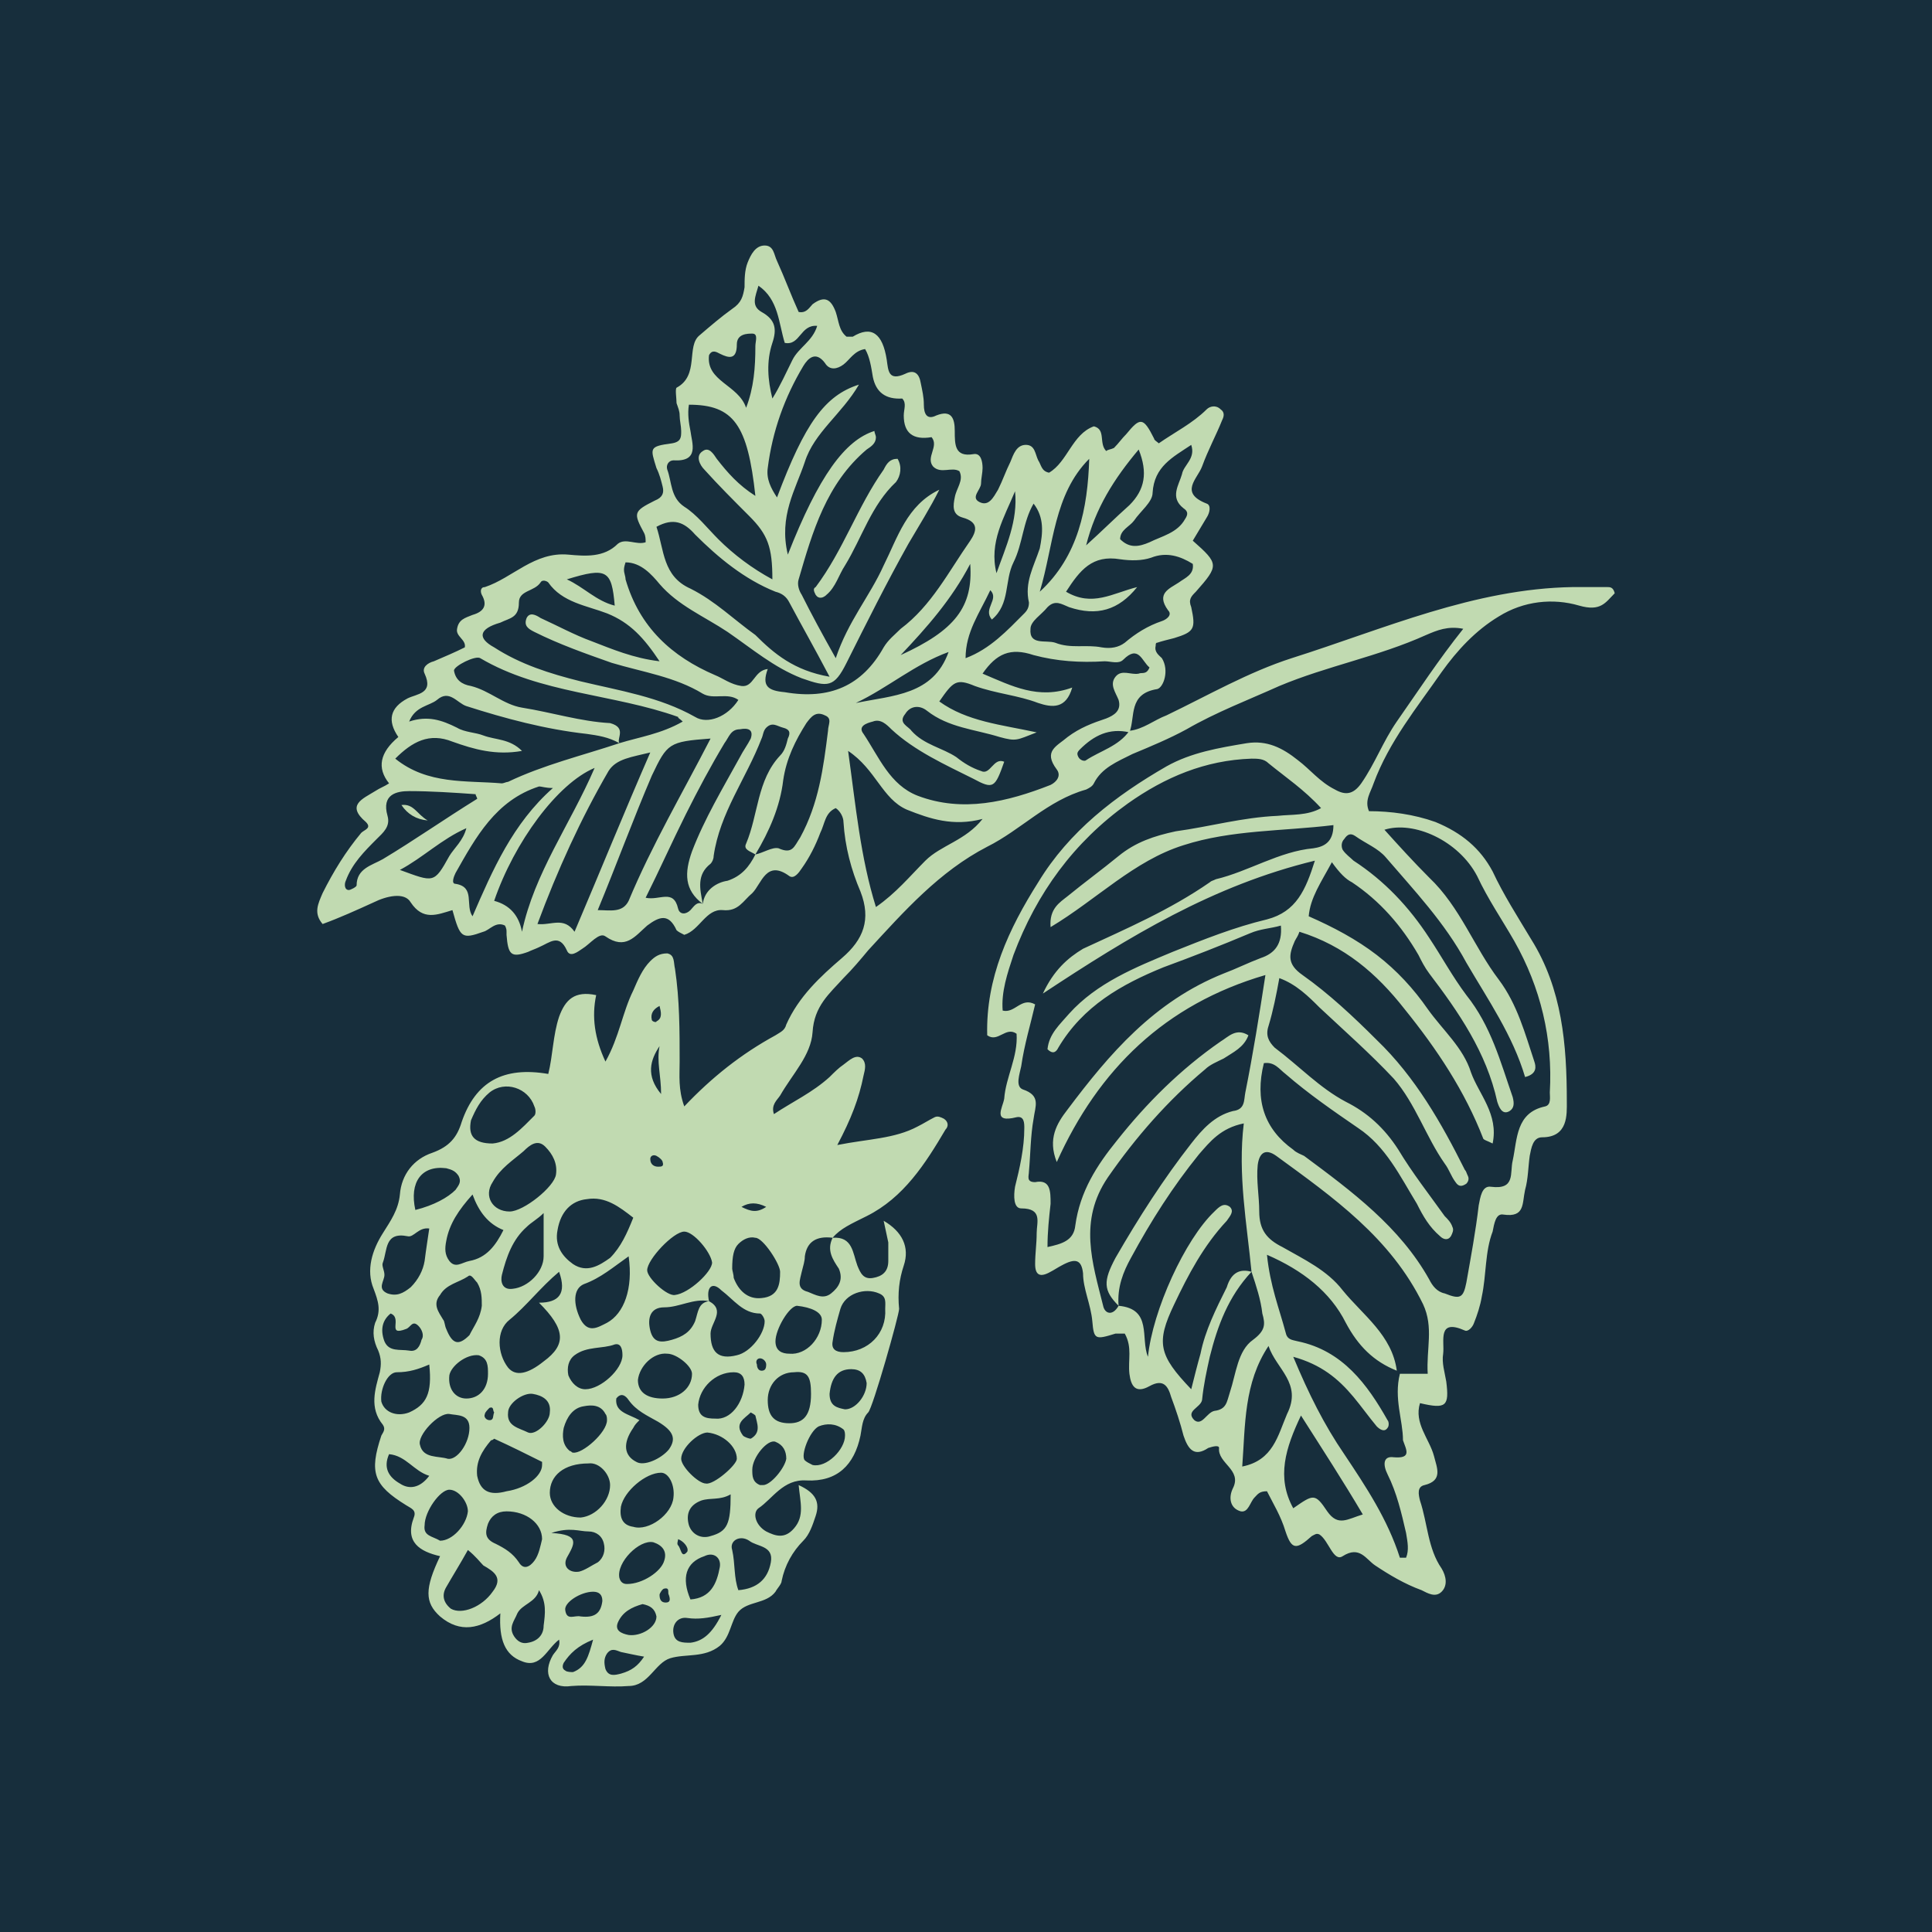
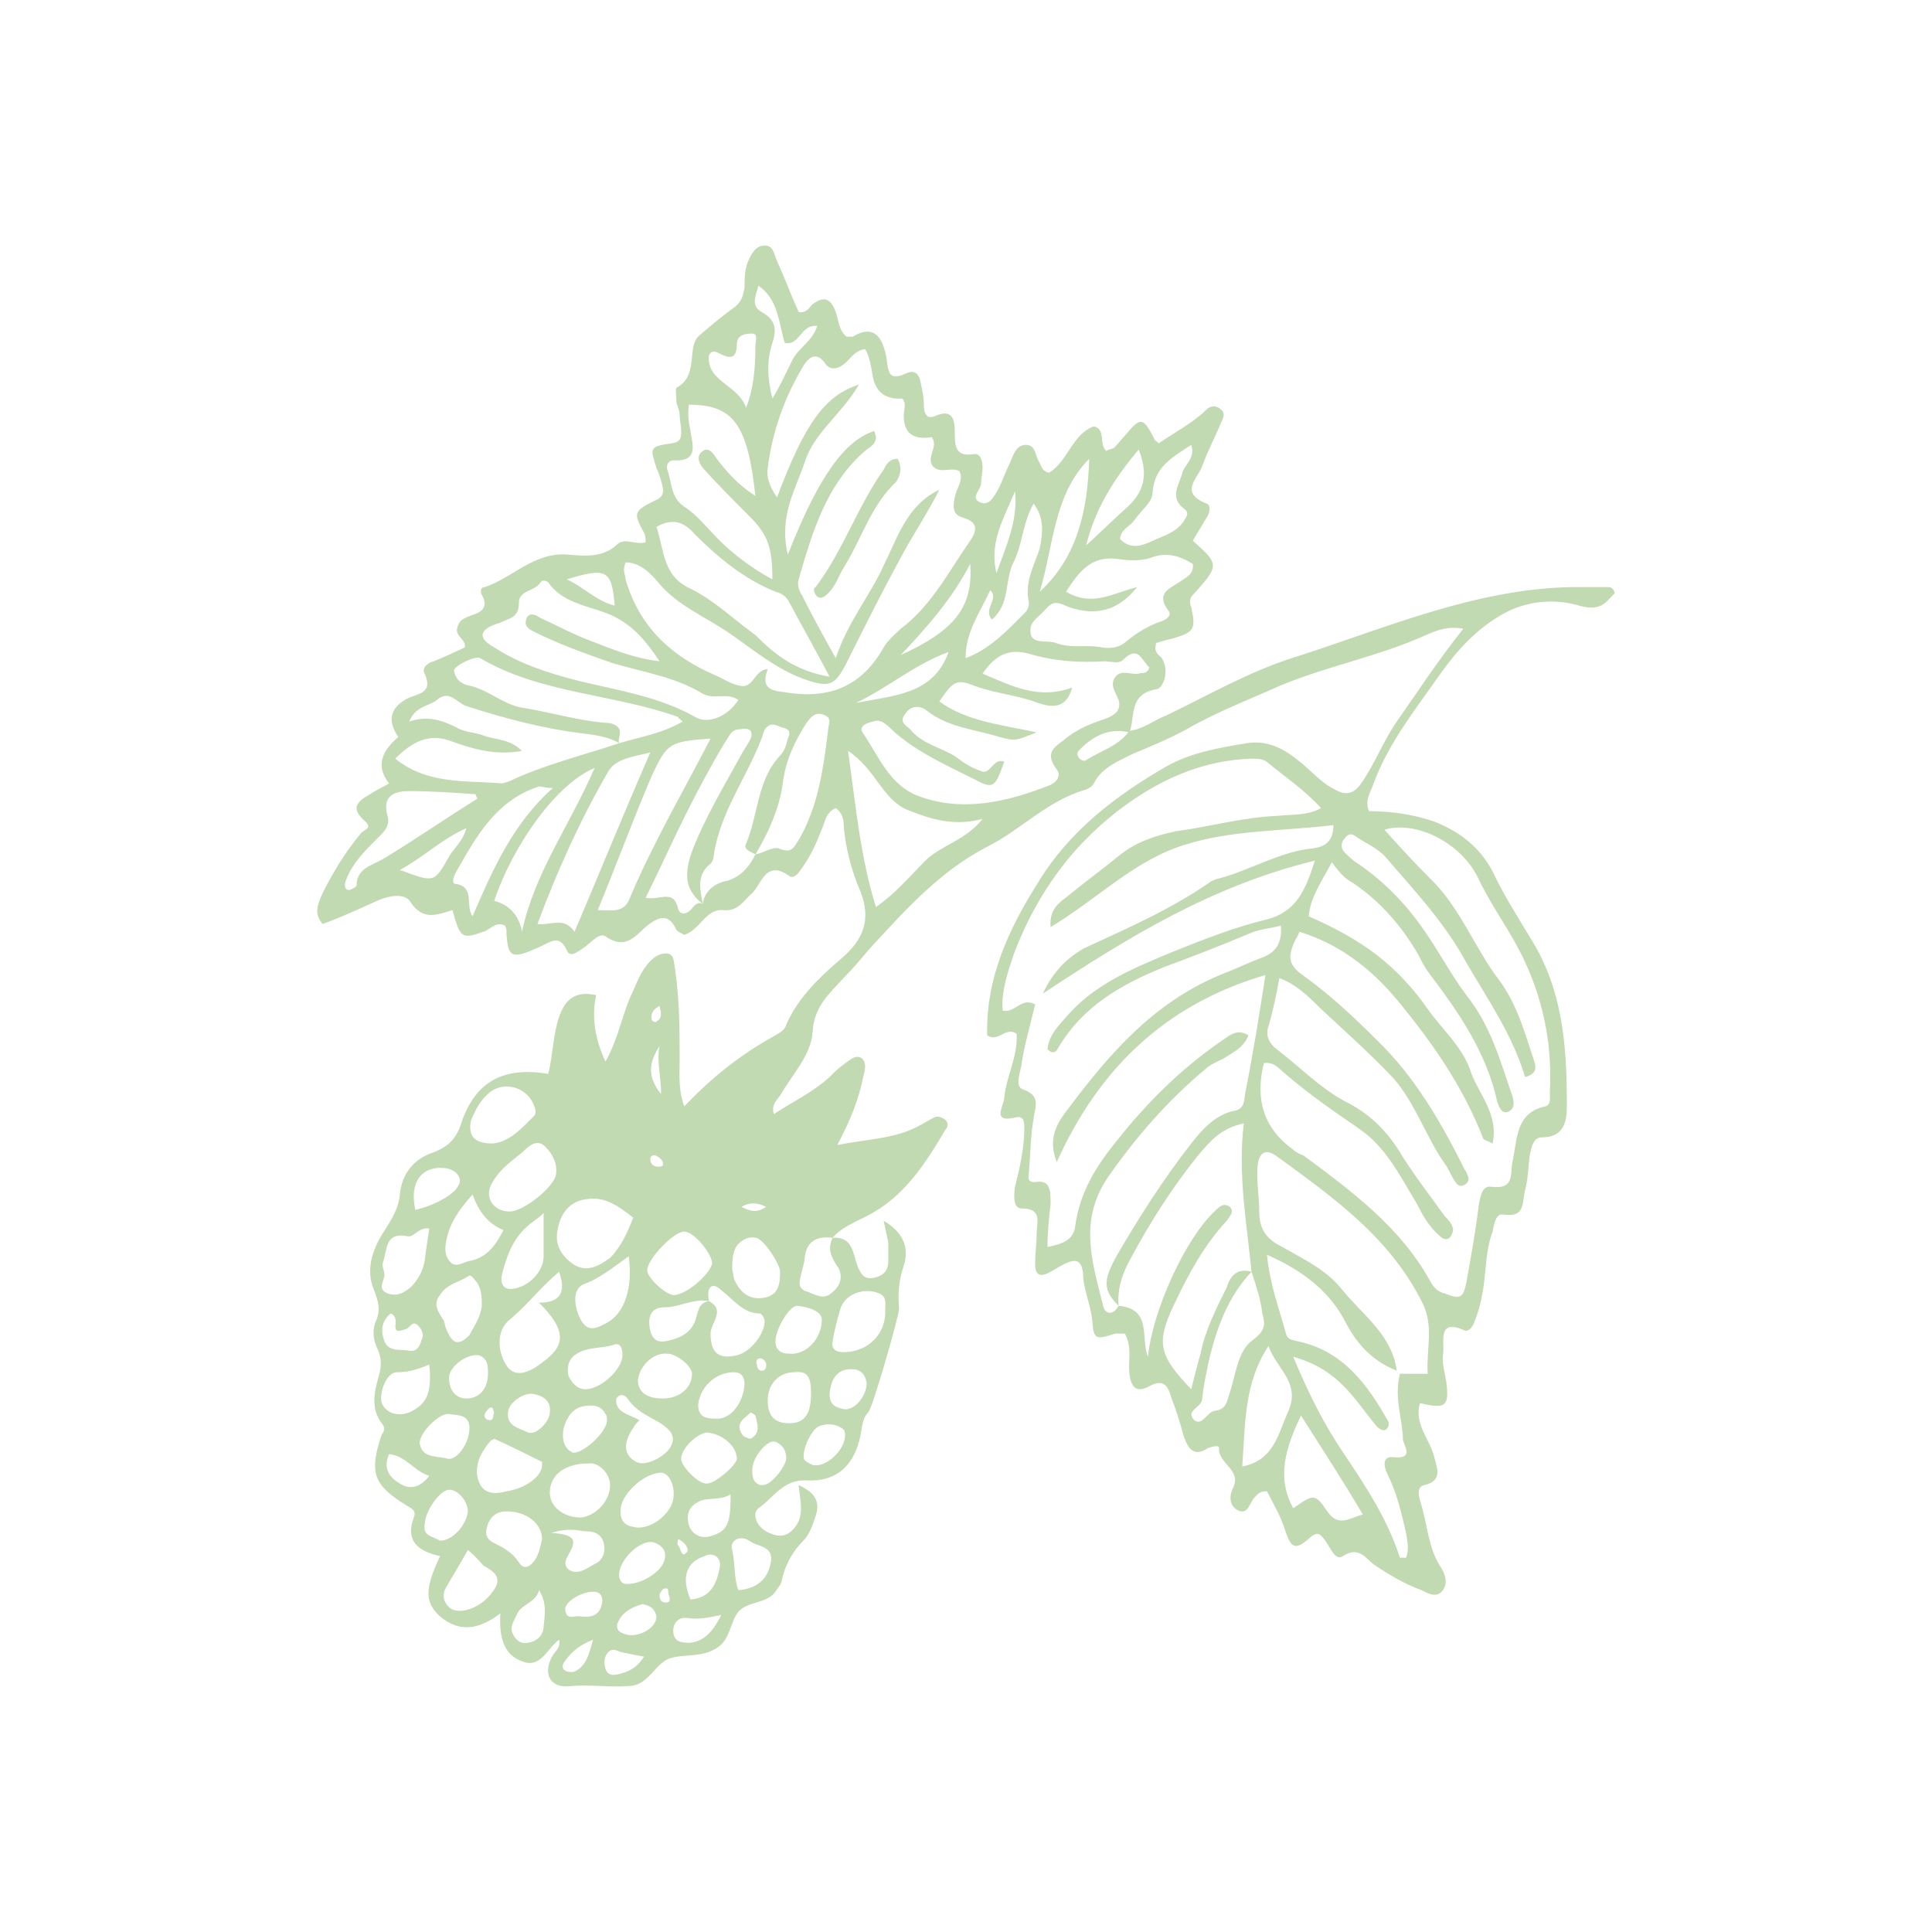
<svg xmlns="http://www.w3.org/2000/svg" id="a" viewBox="0 0 110 110">
  <defs>
    <style>.b{fill:#c1dab1;}.c{fill:#172e3c;}</style>
  </defs>
-   <rect class="c" x="0" width="110" height="110" />
  <g>
    <path class="b" d="m47.408,70.474c1.144-.088,1.144.88,1.408,1.584.176.44.352.792.88.704.528-.088.88-.352.88-.968v-1.056c-.088-.44-.176-.792-.264-1.232,1.056.616,1.496,1.496,1.144,2.552-.264.792-.352,1.584-.264,2.464,0,.352-1.496,5.632-1.76,5.896-.352.352-.352.88-.44,1.32-.352,1.672-1.32,2.64-3.08,2.552-1.32-.088-1.936,1.056-2.728,1.584-.352.264-.176.968.44,1.32.528.264,1.056.44,1.584-.176.616-.704.352-1.496.264-2.464.968.44,1.232.968.968,1.76-.176.528-.352,1.056-.704,1.408-.616.616-1.056,1.408-1.232,2.288,0,.176-.264.44-.352.616-.528.704-1.584.528-2.112,1.144-.44.528-.44,1.408-1.056,1.936-.88.704-1.936.44-2.816.704s-1.232,1.584-2.376,1.584c-1.056.088-2.2-.088-3.256,0-1.232.176-1.672-.704-1.056-1.76.176-.264.44-.44.352-.88-.704.528-1.056,1.672-2.112,1.232-.968-.352-1.32-1.232-1.232-2.728-1.144.88-2.288,1.144-3.432.176-.88-.792-.88-1.584,0-3.432-1.144-.264-2.024-.792-1.496-2.2.176-.44-.176-.528-.44-.704-1.848-1.144-2.112-1.848-1.408-3.96.088-.176.264-.352.088-.616-.792-.968-.44-2.024-.176-2.992.088-.44.088-.792-.088-1.232-.264-.528-.352-1.056-.176-1.584.352-.704.176-1.232-.088-1.936-.44-1.056-.088-2.2.528-3.168.44-.704.88-1.32.968-2.2.088-1.144.792-2.024,1.848-2.376.968-.352,1.408-.88,1.672-1.76.792-2.288,2.376-3.168,4.928-2.728.264-1.056.264-2.2.616-3.256.352-.968.88-1.496,2.112-1.232-.264,1.232-.088,2.464.528,3.784.792-1.408.968-2.816,1.584-4.048.264-.616.528-1.232.968-1.672.264-.264.528-.44.968-.44.44.088.352.528.44.88.264,1.76.264,3.52.264,5.28,0,.792-.088,1.584.264,2.552,1.584-1.672,3.256-2.992,5.192-4.048.264-.176.528-.264.616-.616.704-1.584,1.936-2.728,3.168-3.784,1.232-1.056,1.672-2.2,1.056-3.784-.528-1.232-.88-2.552-.968-3.96,0-.264-.176-.616-.44-.792-.616.264-.616.88-.88,1.408-.264.704-.616,1.408-1.056,2.024-.176.264-.44.616-.704.44-1.32-.968-1.584.44-2.112.968-.528.44-.792,1.056-1.672.968-.968-.088-1.32,1.144-2.2,1.408-.176-.088-.352-.176-.44-.264-.44-.968-.968-.792-1.672-.264-.704.616-1.232,1.408-2.376.616-.352-.264-.88.44-1.32.704-.264.176-.704.528-.88.088-.44-.968-.968-.44-1.584-.176-.176.088-.44.176-.616.264-.968.352-1.144.176-1.232-.968v-.176c0-.088,0-.176-.088-.352-.528-.264-.88.264-1.232.352-1.232.44-1.32.352-1.76-1.232-.88.264-1.672.616-2.376-.44-.352-.616-1.408-.352-2.112,0-.968.44-1.936.88-2.904,1.232-.528-.616-.264-1.144,0-1.76.616-1.232,1.32-2.376,2.2-3.432.176-.176.616-.264.264-.616-1.144-.968-.176-1.32.528-1.76.264-.176.528-.264.792-.44q-1.056-1.32.528-2.64-.968-1.408.528-2.2c.528-.264,1.496-.264.968-1.408-.176-.352.176-.616.528-.704.616-.264,1.232-.528,1.76-.792.088-.44-.528-.616-.44-1.056.088-.528.44-.616.88-.792.616-.176.88-.528.528-1.144-.088-.176-.088-.44.176-.44,1.584-.528,2.816-2.024,4.752-1.848.968.088,2.024.176,2.816-.616.44-.352,1.056.088,1.584-.088,0-.176,0-.352-.088-.528-.616-1.144-.616-1.232.616-1.848.44-.176.528-.44.44-.792-.088-.352-.176-.704-.352-1.056-.352-1.144-.44-1.232.88-1.408.528-.088.528-.352.528-.704,0-.264-.088-.616-.088-.88s-.088-.44-.176-.704c0-.264-.088-.792,0-.88,1.32-.704.528-2.376,1.32-2.992.616-.528,1.232-1.056,1.848-1.496.528-.352.616-.704.704-1.232,0-.44,0-.968.176-1.408.176-.44.44-.968.968-.968s.528.528.704.88c.44.968.792,1.936,1.232,2.904.44.088.616-.264.792-.44.704-.528,1.056-.264,1.32.44.176.528.176,1.056.616,1.408h.352q1.584-.969,1.936,1.319c.088.616.088,1.232,1.056.792.528-.264.792,0,.88.528.088.44.176.792.176,1.232,0,.528.176.88.704.616.88-.352,1.056.176,1.056.88,0,.792,0,1.496,1.056,1.32.44-.088.528.44.528.792,0,.264-.088.616-.088.88,0,.352-.616.792-.088,1.056.528.264.792-.264,1.056-.704.264-.528.44-1.056.704-1.584.176-.44.352-.968.88-.968s.528.528.704.88c.176.264.176.616.616.704,1.056-.616,1.32-2.2,2.552-2.64.704.176.264.968.704,1.408.088-.088.264-.088.44-.176.264-.264.44-.528.704-.792.792-.968.968-.968,1.584.264,0,.088.176.176.264.264.88-.616,1.936-1.144,2.728-1.936.176-.176.528-.264.792,0,.264.176.176.44.088.616-.352.88-.792,1.672-1.144,2.64-.264.704-1.32,1.496.264,2.112.264.088.176.528,0,.792-.264.44-.528.88-.792,1.32,1.496,1.32,1.496,1.408.176,2.904-.264.264-.44.44-.264.88.264,1.232.176,1.408-.968,1.76-.352.088-.704.176-.968.264-.088,0-.088.088-.088.176-.088.352.176.528.352.704.44.704.088,1.672-.264,1.76-1.672.264-1.232,1.584-1.584,2.464-1.144-.264-2.024.176-2.816.968-.176.176-.176.264-.088.44.088.176.352.264.44.176.792-.528,1.848-.792,2.464-1.672.792-.088,1.408-.616,2.112-.88,2.376-1.144,4.664-2.464,7.128-3.256,5.28-1.672,10.384-3.96,16.016-4.048h1.936c.176,0,.352,0,.44.352-.528.528-.792,1.056-2.024.704-1.496-.44-3.168-.264-4.576.616-1.32.792-2.376,1.936-3.256,3.168-1.408,2.024-2.992,3.96-3.872,6.336-.176.528-.528.968-.264,1.584,1.232,0,2.552.176,3.784.616,1.496.616,2.552,1.496,3.256,2.816.616,1.32,1.408,2.552,2.2,3.872,1.76,2.816,2.024,5.984,2.024,9.24,0,.704.088,2.024-1.408,2.024-.528,0-.616.616-.704,1.056-.088.616-.088,1.32-.264,1.936-.176.792,0,1.584-1.232,1.408-.44-.088-.528.528-.616.968-.44,1.144-.352,2.464-.616,3.696-.088.528-.264,1.056-.44,1.496-.088.264-.352.528-.528.44-1.584-.704-1.144.616-1.232,1.32-.088.528.088,1.056.176,1.584.176,1.408,0,1.584-1.496,1.232-.352,1.144.528,2.024.792,2.992.176.704.528,1.408-.528,1.672-.44.088-.352.528-.264.88.44,1.32.44,2.728,1.232,3.872.264.44.352.968,0,1.32-.352.352-.792.088-1.144-.088-.968-.352-1.848-.88-2.64-1.408-.528-.352-.88-1.144-1.848-.528-.528.352-.792-.88-1.32-1.232-.176-.088-.264,0-.44.088-.88.792-1.144.792-1.496-.264-.264-.88-.704-1.584-1.056-2.288-.44,0-.528.176-.704.352-.264.264-.352.88-.792.792-.616-.176-.704-.792-.44-1.32.528-1.056-.88-1.408-.792-2.288,0-.176-.352-.088-.616,0-.792.528-1.144.088-1.408-.704-.176-.704-.44-1.496-.704-2.2-.176-.616-.44-1.056-1.232-.616s-1.056,0-1.144-.704c-.088-.792.176-1.496-.264-2.288h-.528c-1.144.352-1.232.352-1.32-.704-.088-.968-.528-1.848-.528-2.728-.088-.792-.44-.88-1.232-.44-.176.088-.44.264-.616.352-.616.352-.88.176-.88-.44s.088-1.144.088-1.76.352-1.408-.88-1.408c-.44,0-.44-.704-.352-1.232.264-1.056.528-2.2.528-3.344,0-.264,0-.704-.44-.616-1.408.352-.792-.528-.704-1.056.088-1.232.792-2.376.704-3.696-.616-.44-1.056.528-1.672.088-.088-3.256,1.232-6.072,2.904-8.712,1.76-2.904,4.4-4.928,7.304-6.6,1.408-.792,2.992-1.056,4.576-1.32,1.144-.176,2.024.264,2.904.968.704.528,1.232,1.232,2.112,1.672.616.352,1.056.264,1.496-.352.792-1.144,1.232-2.376,2.024-3.52,1.232-1.76,2.376-3.52,3.784-5.28-.88-.176-1.496.088-2.112.352-2.728,1.232-5.632,1.76-8.36,2.904-1.76.792-3.608,1.496-5.28,2.464-.968.528-2.024.968-3.08,1.408-.88.44-1.76.792-2.2,1.672-.088.176-.264.264-.44.352-2.2.616-3.696,2.288-5.632,3.256-2.728,1.408-4.752,3.696-6.776,5.896-.44.528-.88,1.056-1.408,1.584-.792.88-1.672,1.584-1.76,3.08-.088,1.32-1.144,2.376-1.848,3.608-.176.264-.528.528-.352,1.056,1.056-.704,2.2-1.232,3.168-2.112.264-.264.528-.528.792-.704.352-.264.704-.616,1.056-.352.264.264.176.616.088.968-.264,1.32-.704,2.464-1.496,3.96,1.76-.352,3.256-.352,4.576-1.056.352-.176.616-.352.968-.528.176-.088.352,0,.528.088.264.176.264.44.088.616-1.144,1.936-2.376,3.872-4.488,4.928-.88.44-1.496.704-1.936,1.232q-1.408-.176-1.584,1.056c0,.264-.088.528-.176.88-.088.44-.352.968.352,1.144.44.176.88.44,1.32.088s.704-.792.44-1.408c-.352-.528-.704-1.056-.352-1.76l-0-0Zm-7.04,3.608c.968.528.088,1.232.088,1.848,0,1.056.44,1.496,1.496,1.232.792-.176,1.584-1.232,1.584-1.936,0-.176-.176-.44-.264-.44-.968,0-1.496-.792-2.2-1.32-.528-.528-.88-.176-.704.616-.88-.176-1.672.352-2.552.352-.792,0-.968.616-.792,1.32.176.704.616.704,1.232.528.616-.176,1.056-.44,1.32-1.056.176-.528.176-1.056.792-1.144v-0Zm2.64-25.432c-.264-.176-.704-.264-.528-.616.704-1.672.616-3.608,1.936-5.016.264-.264.352-.616.44-.968.176-.352.088-.528-.264-.616-.352-.088-.616-.352-.968,0-.176.176-.176.44-.264.616-.88,2.288-2.376,4.224-2.728,6.688,0,.176-.088.352-.176.44-.792.616-.616,1.408-.44,2.288-1.056-.792-1.056-1.76-.616-2.992.704-1.848,1.76-3.608,2.728-5.368.176-.352.44-.704.616-1.056.176-.528-.176-.616-.616-.528-.528,0-.616.44-.88.792-.792,1.32-1.496,2.64-2.2,4.048-.792,1.584-1.496,3.168-2.288,4.752.792.176,1.584-.528,1.848.616.088.352.44.352.704.088.176-.176.352-.528.704-.352.088-.792.792-1.232,1.408-1.32.792-.264,1.232-.792,1.584-1.496.44-.088.968-.44,1.32-.352.792.352.88-.088,1.232-.616,1.056-1.936,1.32-3.96,1.584-6.072,0-.352.264-.704-.176-.88-.528-.264-.792.088-1.056.44-.616.968-1.144,2.024-1.32,3.256-.176,1.496-.792,2.904-1.584,4.224l-0-0Zm-7.744-6.336c-.616-.352-1.232-.44-1.848-.528-2.376-.264-4.664-.88-6.864-1.584-.528-.176-.968-.968-1.672-.352-.44.352-1.232.352-1.584,1.232,1.056-.352,1.848-.088,2.728.352.44.264,1.056.264,1.496.44.704.264,1.496.176,2.2.88-1.496.264-2.728-.088-3.96-.528-1.32-.528-2.288,0-3.256.968,1.848,1.496,4.048,1.232,6.072,1.408.088,0,.264-.088.352-.088,2.024-.968,4.224-1.496,6.336-2.2,1.144-.352,2.376-.528,3.608-1.232-.176-.176-.264-.176-.264-.264-3.696-1.32-7.832-1.32-11.264-3.344-.264-.176-1.496.44-1.496.704.088.528.44.792.968.88,1.056.264,1.848,1.056,2.904,1.232,1.672.264,3.344.792,5.016.88.968.264.352.88.528,1.144l-0.0 0Zm44.44,35.904h1.584c-.088-1.408.352-2.64-.264-3.96-1.848-3.784-5.104-6.072-8.36-8.448-.616-.44-.968-.176-1.056.528-.088.88.088,1.76.088,2.64,0,1.056.44,1.584,1.32,2.024,1.232.704,2.552,1.32,3.432,2.464,1.144,1.408,2.816,2.552,3.08,4.576-1.32-.528-2.2-1.408-2.904-2.728-.88-1.76-2.464-2.992-4.488-3.872.176,1.76.704,3.08,1.056,4.4.088.44.352.44.704.528,2.552.528,3.96,2.464,5.104,4.488.088.088.088.352,0,.44-.176.264-.44.088-.616-.088-.44-.528-.88-1.144-1.32-1.672-.88-1.056-1.848-1.848-3.432-2.288.88,2.112,1.76,3.872,2.904,5.544,1.232,1.848,2.464,3.696,3.168,5.896h.352c.176-.44.088-.88,0-1.408-.264-1.144-.528-2.288-1.056-3.344-.264-.528-.264-1.056.352-.968,1.056.088.704-.44.528-.968-0-1.144-.529-2.376-.176-3.784l-0.0 0Zm-8.448-5.808c-1.32,1.408-1.936,3.08-2.376,4.84-.176.792-.352,1.584-.44,2.464-.088.44-.968.616-.44,1.144.44.352.704-.44,1.144-.528.704-.088.704-.528.88-1.056.352-1.056.44-2.376,1.32-2.992.704-.528.704-.88.528-1.496-.088-.792-.352-1.584-.616-2.376-.264-2.728-.792-5.544-.44-8.448-1.32.264-1.936,1.056-2.552,1.76-1.496,1.848-2.728,3.784-3.872,5.896-.44.792-.792,1.672-.704,2.728-.88-.88-.88-1.408-.176-2.728,1.32-2.288,2.728-4.488,4.312-6.512.616-.792,1.32-1.584,2.376-1.848.704-.088.616-.616.704-1.056.44-2.2.792-4.4,1.144-6.688-5.72,1.672-9.504,5.368-11.88,10.648-.528-1.32,0-2.2.616-2.992,2.376-3.168,4.928-6.16,8.888-7.744.704-.264,1.408-.616,2.112-.88.792-.264,1.232-.792,1.144-1.848-.616.176-1.144.176-1.76.44-1.672.704-3.256,1.32-4.928,1.936-2.376.968-4.576,2.2-5.984,4.576-.088.176-.264.44-.616.088.088-.88.704-1.408,1.232-2.024,1.584-1.76,3.784-2.64,5.896-3.52,1.76-.704,3.52-1.408,5.368-1.848,1.672-.44,2.2-1.672,2.728-3.344-5.808,1.408-10.56,4.312-15.488,7.568.616-1.32,1.408-2.024,2.288-2.552,2.464-1.144,4.928-2.2,7.216-3.784.088-.088.176-.088.352-.176,1.848-.44,3.608-1.584,5.544-1.76.616-.088,1.144-.352,1.144-1.32-2.904.352-5.808.264-8.536,1.144-2.816.88-4.928,3.08-7.568,4.664-.088-1.056.528-1.408.968-1.76.968-.792,1.936-1.496,2.904-2.288.968-.792,2.024-1.144,3.256-1.408,1.936-.264,3.784-.792,5.808-.88.792-.088,1.672,0,2.464-.44-.968-1.056-2.024-1.76-2.992-2.552-.264-.264-.616-.264-.968-.264-2.64.088-4.928,1.056-7.04,2.552-3.08,2.2-5.192,5.104-6.512,8.624-.352,1.056-.704,2.112-.616,3.168.704.176,1.056-.792,1.848-.352-.264,1.144-.616,2.288-.792,3.52-.088.44-.352,1.144.088,1.32,1.056.352.704.968.616,1.672-.176.968-.176,2.024-.264,2.992,0,.264-.176.616.352.616.88-.176.88.529.88,1.232-.088.792-.176,1.584-.176,2.464.792-.176,1.496-.352,1.584-1.232.264-1.936,1.232-3.432,2.376-4.84,1.672-2.112,3.608-4.048,5.896-5.632.44-.264.88-.792,1.584-.352-.264.704-.88.968-1.408,1.32-.352.176-.792.352-1.056.616-2.112,1.76-3.96,3.872-5.544,6.16-1.672,2.464-.88,4.84-.264,7.304.088.44.528.616.88,0,1.936.176,1.232,1.848,1.672,2.904.264-2.64,2.112-6.688,3.784-8.272.264-.264.528-.528.88-.264.264.264,0,.528-.176.792-1.32,1.408-2.2,3.08-2.992,4.752-1.056,2.2-.88,2.904.968,4.84.176-.704.352-1.408.528-2.024.264-1.32.88-2.552,1.496-3.784.264-.88.792-1.056,1.408-.88l0-0Zm4.576-23.32c-.616,1.144-1.232,2.024-1.32,3.08,1.408.616,2.728,1.32,3.872,2.2,1.144.88,2.112,1.936,2.904,3.08.88,1.232,2.024,2.2,2.464,3.608.44,1.232,1.584,2.376,1.232,4.048-.352-.176-.44-.176-.528-.264-1.056-2.728-2.64-5.104-4.488-7.392-1.584-2.024-3.432-3.608-5.984-4.4-.088.264-.176.352-.264.528-.352.792-.44,1.32.44,1.936,1.496,1.056,2.904,2.376,4.224,3.696,2.2,2.112,3.696,4.752,5.016,7.392.088.088.088.176.176.352.088.176,0,.352-.088.44-.264.176-.44.176-.616-.088-.264-.352-.352-.704-.616-1.056-1.056-1.496-1.672-3.432-2.904-4.84-1.32-1.408-2.816-2.728-4.224-4.048-.616-.616-1.32-1.32-2.288-1.672-.176.968-.352,1.848-.616,2.728-.176.528,0,.88.352,1.232,1.408,1.056,2.552,2.288,4.048,3.08,1.232.616,2.2,1.496,2.992,2.728.792,1.32,1.76,2.552,2.64,3.784.176.176.352.352.44.616.088.176,0,.352-.088.528-.176.264-.44.176-.616,0-.616-.528-.968-1.144-1.32-1.848-.968-1.584-1.76-3.256-3.344-4.312-1.408-.968-2.816-1.936-4.136-3.08-.352-.264-.616-.704-1.232-.616q-.792,3.168,1.672,4.928c.176.176.44.264.616.352,2.728,2.024,5.456,4.048,7.128,7.04.176.352.44.704.88.792.88.352,1.056.264,1.232-.616.264-1.496.528-2.904.704-4.4.088-.44.176-1.144.704-1.056,1.408.176,1.056-.792,1.232-1.496.264-1.232.176-2.728,1.848-3.08.352-.088.264-.528.264-.792.176-3.08-.528-5.984-2.024-8.624-.704-1.232-1.496-2.376-2.112-3.696-1.056-2.024-3.608-3.168-5.28-2.64.792.88,1.672,1.848,2.552,2.728,1.76,1.672,2.552,3.96,3.96,5.808,1.056,1.408,1.496,3.08,2.024,4.664.088.264.176.704-.528.88-.704-2.376-2.112-4.4-3.344-6.512-1.232-2.288-2.992-4.136-4.576-5.984-.44-.528-1.144-.792-1.76-1.232-.264-.176-.44-.088-.616.176-.176.176-.176.44-.088.616.176.264.44.44.616.616,1.76,1.144,3.168,2.64,4.312,4.4.704,1.056,1.32,2.2,2.112,3.256,1.408,1.76,1.936,3.784,2.64,5.808.088.352.088.616-.176.792-.44.264-.616-.264-.704-.528-.616-2.816-2.2-5.104-3.872-7.304-.264-.352-.44-.704-.616-1.056-.968-1.672-2.2-3.08-3.784-4.136-.353-.176-.705-.528-1.145-1.144l-0-0Zm-22.352-21.208c-.528,1.056-1.144,2.024-1.76,3.08-1.232,2.2-2.376,4.488-3.52,6.776-.704,1.408-1.056,1.408-2.552.88-1.584-.616-2.816-1.672-4.224-2.64-1.32-.88-2.816-1.496-3.872-2.728-.44-.528-1.056-1.232-1.936-1.232-.088.264-.088.352-.088.44,0,.176.088.352.088.528.792,2.728,2.64,4.4,5.104,5.456.44.176.88.528,1.496.616.704.088.704-.88,1.496-.968-.352.968,0,1.232.968,1.32,2.552.44,4.4-.352,5.632-2.552.264-.44.616-.704.968-1.056,1.76-1.32,2.728-3.256,3.96-5.016.352-.528.528-1.056-.44-1.32-.616-.176-.528-.704-.44-1.144.088-.528.528-.968.264-1.496-.44-.264-1.056.176-1.496-.264-.44-.528.352-1.144-.088-1.672q-1.584.264-1.584-1.232c0-.352.176-.704-.088-.968q-1.408.088-1.672-1.232c-.088-.528-.176-1.144-.44-1.584-.616.088-.88.616-1.232.88s-.792.352-1.056-.088c-.528-.704-.968-.264-1.232.176-1.056,1.76-1.76,3.696-2.024,5.808-.088.616.176,1.144.528,1.672,1.584-4.224,2.728-5.808,4.664-6.424-.968,1.672-2.552,2.728-3.08,4.4-.528,1.584-1.496,3.08-.968,5.28,1.76-4.488,3.256-6.512,4.928-7.04,0,.088.088.264.088.352,0,.352-.264.528-.528.704-2.288,1.936-3.08,4.664-3.872,7.392-.088.264,0,.616.176.88.528,1.056,1.144,2.2,1.936,3.608.704-2.112,1.936-3.52,2.728-5.28.792-1.584,1.32-3.432,3.169-4.312l0.0 0Zm2.464,10.472c1.672.704,3.168,1.496,5.104.792-.352,1.232-1.144,1.144-1.936.88-1.144-.44-2.376-.528-3.608-.968-1.056-.44-1.232-.264-2.024.88,1.584,1.144,3.52,1.32,5.544,1.76-1.144.44-1.144.528-2.112.264-1.408-.44-2.904-.528-4.136-1.496-.44-.352-.968-.264-1.232.176-.44.528.176.704.352.968.704.792,1.76.968,2.552,1.496.44.352.88.616,1.408.792.528.264.704-.792,1.32-.528-.528,1.496-.616,1.584-1.76.968-1.584-.792-3.344-1.584-4.664-2.816-.264-.264-.616-.616-1.056-.44-.352.088-.88.264-.528.704.88,1.32,1.496,2.904,3.08,3.52,2.552.968,5.104.352,7.568-.616.352-.176.616-.528.352-.88-.792-1.056,0-1.32.616-1.848.704-.528,1.408-.792,2.2-1.056.44-.176.88-.44.704-1.056-.176-.44-.528-.88-.176-1.32s.88-.088,1.32-.176c.176-.088.44.088.616-.352-.44-.352-.616-1.32-1.496-.44-.264.264-.704.088-1.056.088-1.408.088-2.728,0-4.048-.352-1.321-.441-2.113-.089-2.905,1.055l-0-0Zm-13.904,1.496c-.616-.44-1.408,0-2.024-.352-1.584-.968-3.432-1.232-5.192-1.76-1.496-.528-2.992-1.056-4.4-1.76-.352-.176-.616-.352-.44-.792.176-.352.528-.176.792,0,.968.44,1.936.968,2.904,1.32,1.144.44,2.376.968,3.872,1.144-.88-1.32-1.672-2.2-2.992-2.728-1.144-.44-2.552-.616-3.344-1.76-.088-.088-.352-.176-.44,0-.352.528-1.232.44-1.232,1.144,0,.88-.528.88-1.056,1.144-1.232.352-1.32.88-.352,1.408,1.496.968,3.168,1.496,4.928,1.936,2.2.528,4.488.88,6.512,2.024.704.44,1.848,0,2.464-.968l-0-0Zm22.704-6.424c-1.056,1.32-2.288,1.672-3.872,1.144-.44-.176-.792-.44-1.232,0-.352.44-.968.792-.968,1.232-.088.968.88.616,1.408.792.88.352,1.76.088,2.64.264.528.088.968,0,1.32-.264.616-.528,1.32-.968,2.112-1.232.264-.088.616-.352.352-.616-.704-.968.088-1.232.616-1.584.352-.264.88-.44.792-1.056-.704-.44-1.496-.704-2.376-.352-.528.176-1.144.176-1.76.088-1.584-.264-2.288.616-3.08,1.848,1.496.88,2.64.088,4.048-.264v-0Zm-25.52-10.384c-.088.528,0,1.056.088,1.496.088.704.528,1.76-.968,1.672-.264,0-.44.264-.352.528.264.704.176,1.584.968,2.112.704.44,1.32,1.232,1.936,1.848.88.88,1.936,1.672,3.08,2.288,0-1.848-.264-2.552-1.32-3.608-.88-.88-1.76-1.76-2.552-2.64-.264-.264-.528-.792-.088-1.056.352-.264.616.176.792.44.616.792,1.232,1.496,2.2,2.112-.44-4.048-1.232-5.192-3.784-5.192h0Zm8.008,15.488c-.88-1.672-1.584-2.904-2.288-4.224-.176-.352-.44-.528-.792-.616-1.76-.704-3.256-1.936-4.576-3.256-.616-.704-1.232-.968-2.2-.44.44,1.32.352,2.816,1.936,3.52,1.408.704,2.464,1.76,3.696,2.64,1.056,1.056,2.2,2.024,4.224,2.376v0Zm1.056,4.224c.44,3.168.704,6.072,1.584,8.888,1.144-.792,1.936-1.76,2.816-2.64s2.288-1.144,3.256-2.376c-1.672.44-2.992,0-4.312-.528-1.408-.616-1.76-2.288-3.344-3.344l0-0Zm-15.576,10.296c1.496-3.52,2.816-6.776,4.312-10.208-1.056.264-1.936.352-2.376,1.056-1.584,2.728-2.904,5.632-4.048,8.712.792.088,1.496-.44,2.112.44l-0.0 0Zm1.32-1.232c.704,0,1.408.176,1.76-.528,1.32-3.168,3.08-6.16,4.664-9.24-2.376.176-2.464.264-3.344,2.112-1.056,2.464-2.024,5.104-3.08,7.656v-0Zm-4.312,1.232c.704-3.344,2.728-6.072,4.136-9.328-2.112.88-4.576,4.224-5.72,7.568q1.32.352,1.584,1.76Zm-2.552-7.568c0-.088-.088-.176-.088-.264-1.232-.088-2.552-.176-3.784-.176-.704,0-1.584.176-1.232,1.408.176.616-.264.968-.616,1.32-.704.704-1.408,1.408-1.76,2.376-.088.176-.088.528.176.528.088,0,.44-.176.44-.264,0-.968.88-1.144,1.496-1.496,1.76-1.056,3.52-2.288,5.368-3.432l0.0 0Zm8.888,23.848c-.792-.616-1.584-1.232-2.64-1.056-.88.088-1.496.704-1.672,1.76-.176.88.264,1.496.88,1.936.792.528,1.496.088,2.112-.352.616-.616.968-1.408,1.32-2.288v-0Zm41.536,16.896c-1.144-1.936-2.288-3.696-3.52-5.632-.88,1.848-1.408,3.52-.44,5.28,1.144-.792,1.232-.88,1.936.176.616.88,1.144.44,2.024.176v0Zm-18.744-57.552c-.616,1.056-.616,2.288-1.144,3.344-.528,1.056-.176,2.376-1.232,3.256-.528-.616.44-1.144-.088-1.672-.616,1.32-1.408,2.376-1.408,3.872,1.408-.528,2.376-1.584,3.344-2.552.176-.176.264-.352.264-.616-.264-1.144.264-2.024.616-3.08.176-.88.264-1.76-.352-2.552v0Zm11.88,54.824c1.76-.352,2.024-1.76,2.552-2.992.88-1.76-.616-2.552-1.056-3.872-1.408,2.112-1.32,4.488-1.496,6.864h-0Zm-38.896-11.088c-1.056.88-1.848,1.936-2.816,2.728-.792.616-.704,1.936-.088,2.728.44.528,1.144.352,2.024-.352,1.32-.968,1.232-1.848-.264-3.344,1.144 0,1.584-.528,1.144-1.76l-0.0 0Zm-.352-27.544c-.44,0-.616-.088-.792-.088-2.464.792-3.608,2.904-4.752,4.928-.088.176-.264.616,0,.616,1.144.176.528,1.232.968,1.848,1.144-2.64,2.288-5.28,4.576-7.304l0.0 0Zm-2.464,24.112c.792,0,2.552-1.408,2.64-2.112.088-.616-.176-1.144-.616-1.584s-.88-.088-1.232.264c-.616.528-1.32.968-1.76,1.76-.528.792,0,1.672.968,1.672l0.0 0Zm38.808-43.648c-1.056.704-2.112,1.232-2.2,2.728,0,.528-.704,1.056-1.056,1.584-.264.352-.792.528-.792,1.056.528.528,1.056.44,1.672.176.704-.352,1.584-.528,2.024-1.32.176-.264.176-.44-.088-.616-.792-.616-.264-1.32-.088-1.936.088-.528.792-.88.528-1.672h-0Zm-8.624,8.36c2.2-2.024,2.728-4.752,2.816-7.568-2.024,2.024-2.024,4.928-2.816,7.568Zm-18.656,38.192c-.088-.616-1.056-1.76-1.584-1.76-.616,0-2.112,1.584-2.112,2.2,0,.44,1.144,1.496,1.584,1.408.792-.088,2.112-1.32,2.112-1.848Zm9.856,2.64c0-.352.088-.704-.352-.88-.792-.352-1.936,0-2.2.88-.176.616-.352,1.232-.44,1.848-.088.44.176.616.616.616,1.408,0,2.464-1.056,2.376-2.464l0.0 0Zm-15.664,10.032c0-.616-.616-1.32-1.232-1.232-1.408,0-2.2.704-2.2,1.672,0,.792.792,1.408,1.76,1.408.88-.088,1.672-.968,1.672-1.848Zm-3.872-1.144v-.176c-.88-.44-1.76-.88-2.728-1.32,0,0-.088.088-.176.088-.528.616-.88,1.232-.792,2.024.176.88.704,1.144,1.672.88,1.144-.176,2.024-.88,2.024-1.496l-0-0Zm-2.816-18.304c.968-.088,1.672-.88,2.376-1.584.088-.088.088-.352,0-.528-.352-1.056-1.672-1.496-2.552-.792-.528.44-.792.968-1.056,1.584-.176.88.176,1.32,1.232,1.32v0Zm7.744,6.424c-.88.616-1.584,1.232-2.552,1.584-.616.264-.616,1.144-.176,2.024.44.792.968.44,1.496.176.968-.528,1.496-1.936,1.232-3.784l0-0Zm5.896.704c0,.088.088.352.088.528.264.704.792,1.232,1.584,1.144.968-.088,1.056-.792,1.056-1.496,0-.44-.968-1.936-1.408-1.936-.352-.088-.704.088-.968.352-.264.264-.352.704-.352,1.408l-0-0Zm-14.784-4.224c-.792.88-1.32,1.672-1.496,2.64-.088.44-.088.792.176,1.144.352.44.704.088,1.144,0,.968-.176,1.496-.88,1.936-1.76-.88-.352-1.408-1.056-1.76-2.024h-0Zm11.44,17.248c.088-.704-.264-1.408-.704-1.408-.88,0-2.112,1.056-2.288,1.936-.088.616.088,1.056.704,1.144.88.264,2.2-.704,2.288-1.672Zm-10.912-10.912c0-.44,0-.88-.264-1.32-.176-.176-.352-.528-.528-.352-.528.352-1.232.44-1.584,1.056-.44.528-.088.968.176,1.408.088.088.088.352.176.528.352.88.704.968,1.32.352.264-.528.616-.968.704-1.672l0.0 0Zm-2.992-4.4c-.616-.088-.88.528-1.232.44-1.32-.264-1.144.792-1.408,1.496-.088.176.088.44.088.704,0,.352-.44.792.176,1.056.528.176.88,0,1.32-.352.44-.44.704-.968.792-1.496.088-.704.176-1.232.264-1.848h-0Zm2.2,18.304c-.44.792-.88,1.496-1.232,2.112-.264.44-.176.88.264,1.232.616.352,1.76-.088,2.376-.968.616-.792.088-1.144-.528-1.496-.176-.176-.44-.528-.88-.88l0-0Zm4.224-.616c0-.88-.88-1.584-2.024-1.584-.528,0-.88.264-1.056.704-.176.528-.176.88.44,1.144.528.264.968.528,1.32,1.056.264.44.616.264.88-.088s.352-.88.44-1.232v0Zm.088-18.568c-.352.352-.704.528-.968.792-.792.704-1.144,1.672-1.408,2.728-.088.352,0,.88.616.792.88-.088,1.76-.968,1.76-1.848v-2.464h-0Zm11.528-45.848c.44-1.144.528-2.288.528-3.52,0-.264.176-.704-.176-.704-.264,0-.88,0-.88.616,0,.88-.44.792-.968.528-.176-.088-.44-.264-.616.088-.176,1.496,1.672,1.672,2.112,2.992l-0-0Zm-6.072,57.64c-.176.176-.264.264-.352.44-.616.88-.528,1.584.176,1.936.44.264,1.408-.176,1.848-.704.44-.616.264-1.056-.616-1.584-.616-.352-1.232-.616-1.672-1.232-.176-.264-.44-.44-.704-.088-.088.792.704.88,1.32,1.232l0.0 0Zm5.544,2.2c0-.704-.792-1.408-1.672-1.496-.528,0-1.496.88-1.496,1.496,0,.44.968,1.408,1.408,1.408.44.088,1.76-1.056,1.76-1.408Zm-4.224-3.432c.968,0,1.672-.616,1.672-1.408,0-.44-.88-1.144-1.408-1.144-.792-.088-1.584.704-1.672,1.496,0,.704.528,1.056,1.408,1.056v0Zm5.456-63.36c-.176.616-.44,1.144.176,1.496.792.44.88.968.616,1.76-.352,1.056-.264,2.112,0,3.168.44-.704.792-1.496,1.144-2.2.352-.704,1.144-1.056,1.408-1.936-.968-.088-.968,1.144-1.848.968-.352-1.144-.352-2.464-1.496-3.256h-0Zm18.656,14.784c.88-.792,1.672-1.584,2.464-2.288.88-.88,1.056-1.848.528-3.168-1.408,1.672-2.464,3.344-2.992,5.456h-0Zm-15.664,48.312c0-.968-.176-1.32-.968-1.232-.88,0-1.496.704-1.496,1.584s.352,1.32,1.232,1.32c.792,0,1.232-.44,1.232-1.672h-0Zm-12.848-.264c.88,0,2.112-1.144,2.112-1.936,0-.352-.088-.704-.44-.616-.704.264-1.584.088-2.288.616-.352.264-.44.704-.352,1.144.176.44.528.792.968.792v-0Zm-8.888-1.408c-.616.264-1.144.44-1.848.44-.528,0-.968.968-.88,1.672.176.616.88.88,1.584.616.968-.44,1.32-1.056,1.144-2.728l-0-0Zm22.352-2.552c0-.44-.616-.704-1.408-.792-.44,0-1.232,1.32-1.232,2.024,0,.528.352.704.792.704.968.088,1.848-.88,1.848-1.936v-0Zm-21.736,12.584c.704,0,1.496-.88,1.584-1.672,0-.528-.528-1.232-1.056-1.232s-1.408,1.232-1.408,2.024c-.088.616.44.616.88.88h-0Zm26.224-50.424c3.08-1.408,4.136-2.728,3.96-5.192-1.056,2.024-2.464,3.608-3.96,5.192Zm-24.552,44c0-.792-.704-.704-1.144-.792-.616-.088-1.848,1.232-1.672,1.76.176.792,1.056.616,1.584.792.528.088,1.232-.88,1.232-1.76Zm27.28-44.176c-1.936.704-3.432,2.024-5.28,2.904,2.112-.44,4.4-.44,5.28-2.904Zm-11.616,41.712c0-.44-.176-.704-.616-.704-1.056,0-1.936.88-2.024,1.848,0,.704.44.792.968.792.88.088,1.584-.88,1.672-1.936l0-0Zm-.352,11.704c1.056-.088,1.672-.616,1.848-1.584.176-.968-.792-.88-1.232-1.232-.528-.352-1.144,0-.968.528.176.792.088,1.584.352,2.288v0Zm-10.648-3.256c1.672.088,1.32.616.88,1.408-.264.528.176.88.704.792.352-.088.704-.352,1.056-.528.352-.264.44-.704.352-1.056-.088-.44-.44-.704-.88-.704-.528,0-1.056-.264-2.112.088l0-0Zm4.312,2.904c.88,0,1.936-.704,2.112-1.32.176-.528-.088-.88-.616-1.056-.792-.176-2.112,1.144-1.936,2.024.088.352.352.352.44.352l-0-0Zm-1.144-9.328c0-.088,0-.264-.088-.352-.264-.528-.792-.528-1.232-.44-.616.088-.968.616-1.144,1.232-.088.44-.088.968.352,1.32.088,0,.088.088.176.088.528.088,1.936-1.144,1.936-1.848l0-0Zm-10.912-11.968c1.056-.264,1.848-.704,2.288-1.144.176-.264.352-.44.176-.792-.176-.264-.352-.352-.704-.44-1.408-.176-2.112.792-1.76,2.376v0Zm17.952,16.192c-.616.352-1.144.176-1.672.352-.704.264-.88.792-.704,1.408.176.528.704.792,1.232.616.968-.264,1.144-.704,1.144-2.376l-0-0Zm-14.344-7.92c-.704-.088-1.584.616-1.672,1.144-.088.792.352,1.32.968,1.32.704,0,1.232-.528,1.232-1.408,0-.44,0-.88-.528-1.056v-0Zm-.704-30.008c-1.408.616-2.464,1.672-3.784,2.376,1.936.704,1.936.792,2.816-.792.264-.44.792-.88.968-1.584l0.0 0Zm3.784,32.208c-.528-.088-1.408.528-1.408,1.056-.088.792.616.88,1.144,1.144.44.176,1.232-.616,1.232-1.144.088-.704-.44-.968-.968-1.056h-0Zm19.008-.616c-.088-.528-.352-.792-.88-.792-.792,0-1.144.528-1.232,1.408,0,.704.44.792.88.88.616 0,1.232-.792,1.232-1.496h0Zm-1.232,2.992c0-.088,0-.264-.088-.352-.44-.352-.968-.352-1.408-.176-.528.264-1.056,1.672-.792,1.936.088.088.264.176.44.264.792.176,1.848-.88,1.848-1.672v0Zm-8.8,9.328c1.144-.088,1.496-.88,1.672-1.848.088-.528-.352-.88-.88-.616-1.056.352-1.32,1.232-.792,2.464v-0Zm-8.624-.528c-.176.704-.968.792-1.232,1.32-.176.44-.528.792-.176,1.32.176.264.44.44.792.352.528-.088.88-.44.88-.968.088-.704.176-1.32-.264-2.024v0Zm14.08-7.48c0-.44-.176-.792-.616-.968s-1.32.88-1.32,1.584c0,.352,0,.704.44.88h.176c.44,0,1.232-.968,1.32-1.496v-0Zm-22.528-8.272c-.44.352-.616.88-.352,1.584.264.616.88.44,1.408.528.44.088.616-.264.704-.616.176-.264,0-.616-.176-.792-.352-.352-.44.088-.704.176-1.144.44-.176-.616-.88-.88h0Zm10.032-41.8c.968.44,1.672,1.232,2.728,1.496-.176-2.024-.44-2.2-2.728-1.496Zm25.52-5.016c-.616,1.496-1.496,2.904-1.056,4.664.528-1.496,1.232-2.992,1.056-4.664h0Zm-21.208,63.36c-.616.176-1.144.44-1.408,1.056-.176.44.176.616.616.704.704.088,1.584-.44,1.584-1.056-.088-.44-.352-.616-.792-.704h-0Zm4.488.616c-.792.176-1.32.264-1.936.176-.528-.088-.88.352-.792.88s.528.528.968.528c.704-.088,1.232-.528,1.76-1.584v0Zm-18.92-9.152c-.352.792,0,1.32.616,1.672.528.352,1.144.264,1.672-.44-.88-.264-1.32-1.144-2.288-1.232h-0Zm10.912,9.24c.792.088,1.144-.176,1.232-.88,0-.352-.176-.528-.528-.528-.704,0-1.672.616-1.584,1.056.088.616.528.264.88.352v0Zm3.608,2.288c-.528-.088-.88-.176-1.32-.264-.264-.088-.528-.264-.792.088-.176.264-.176.528-.088.88.176.44.528.352.88.264.616-.176.968-.44,1.32-.968v-0Zm-2.904-.968c-.88.352-1.32.792-1.672,1.32-.088.176-.088.352.088.44.088.088.352.088.44.088.704-.264.88-.88,1.144-1.848v-0Zm3.784-33.792c-.528.792-.792,1.672.088,2.728 0-1.056-.264-1.848-.088-2.728Zm5.192,20.856c-.352.352-.968.616-.44,1.32.088.088.352.176.44.176.616-.352.352-.88.264-1.32q-.088-.088-.264-.176Zm-5.192-23.144c-.352.176-.528.44-.44.792,0,.088.264.176.264.088.352-.176.264-.528.176-.88v-0Zm1.056,30.36c0,.088-.088.264,0,.352.176.176.176.792.528.352.088-.264-.264-.616-.528-.704Zm-.528,3.168c-.088-.088.088-.44-.264-.352-.088,0-.264.264-.264.352,0,.264.088.44.352.44s.264-.176.176-.44h0Zm-.616-24.376c.176,0,.352,0,.264-.264,0-.088-.176-.264-.352-.352-.176-.088-.352,0-.352.176,0,.352.264.44.44.44h0Zm4.752,2.288c.528.264.88.352,1.408,0-.528-.264-.968-.264-1.408,0Zm-14.08,11.704c-.088-.088,0-.352-.264-.264-.088.088-.264.264-.264.352-.088.176.088.352.264.352.264,0,.176-.264.264-.44h0Zm15.488-2.728c0-.176-.176-.352-.352-.352-.176,0-.264.176-.176.352,0,.176.088.352.264.352.176,0,.264-.088.264-.352h0Z" />
    <path class="b" d="m51.104,26.122c.264.44.176.968-.088,1.32-1.408,1.32-1.936,3.168-2.904,4.752-.352.528-.528,1.232-1.056,1.672-.176.176-.44.264-.616,0-.088-.176-.176-.352,0-.44,1.584-2.112,2.376-4.576,3.872-6.688.176-.352.352-.616.792-.616l-0-0Z" />
-     <path class="b" d="m22.856,45.834c.704-.088.88.528,1.496.88q-.968-.088-1.496-.88Z" />
  </g>
</svg>